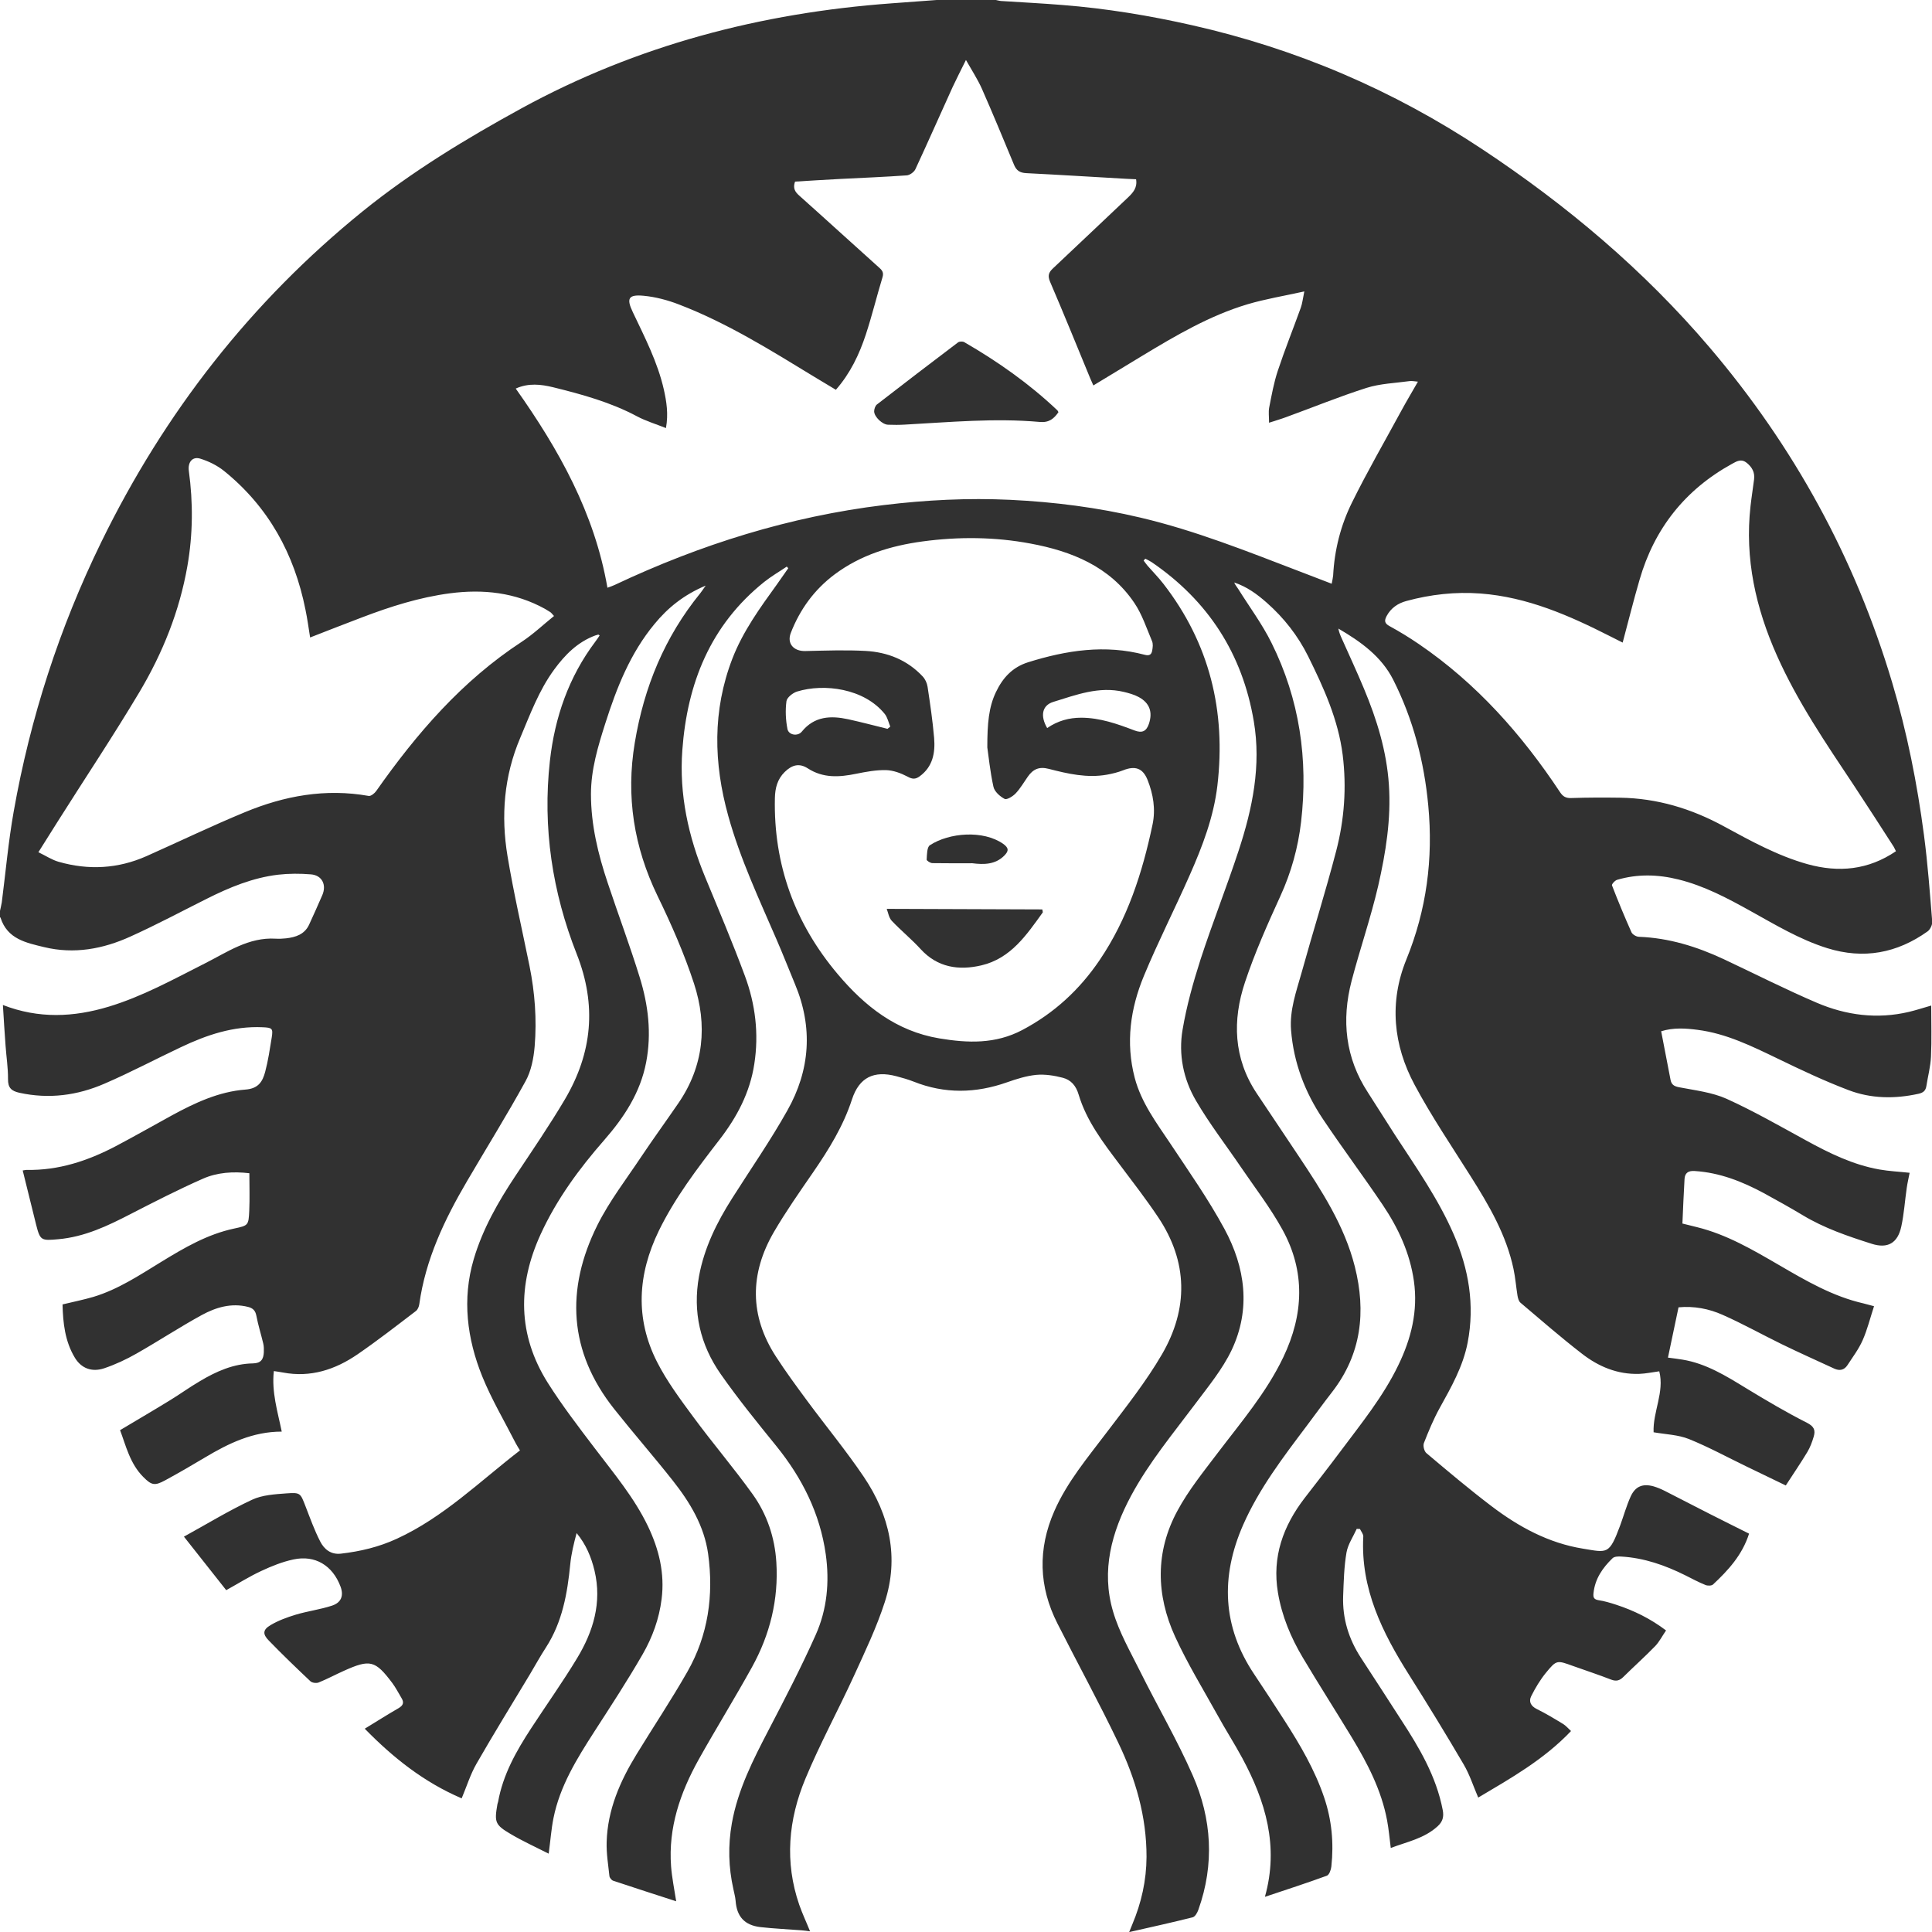
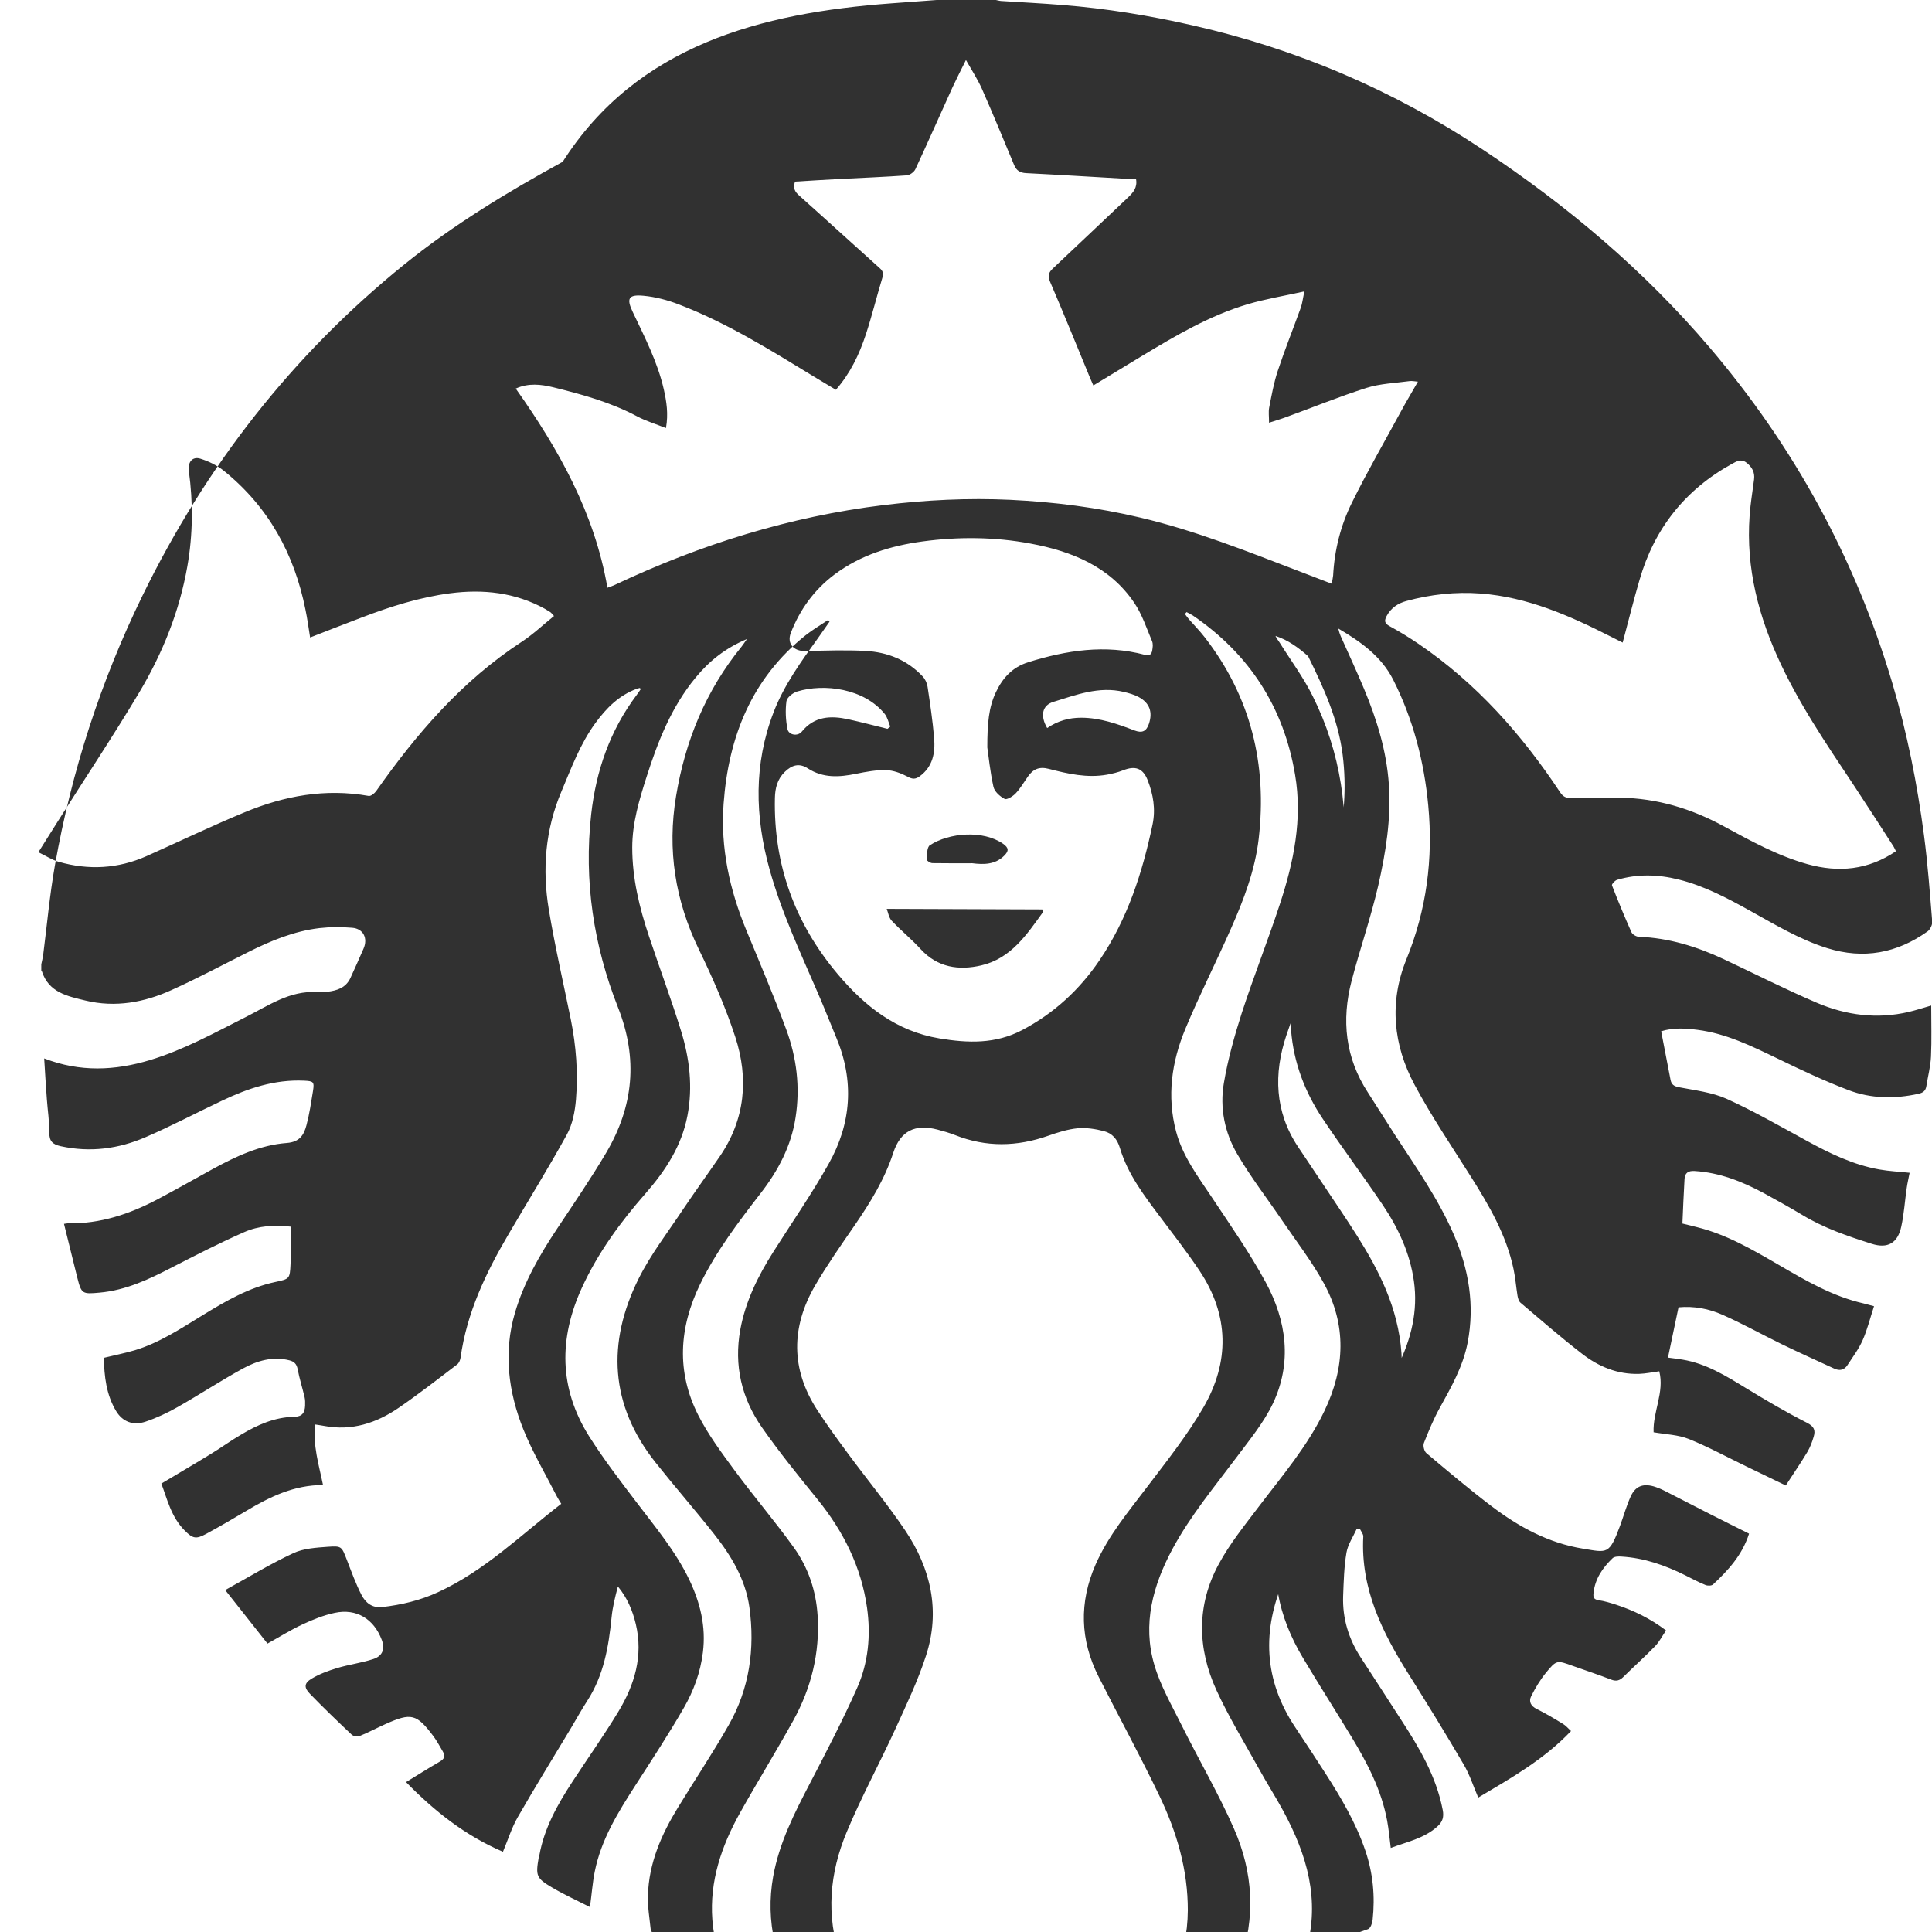
<svg xmlns="http://www.w3.org/2000/svg" version="1.1" x="0px" y="0px" width="1736.3px" height="1736.6px" viewBox="0 0 1736.3 1736.6" style="enable-background:new 0 0 1736.3 1736.6;" xml:space="preserve">
  <style type="text/css">
	.st0{fill:#313131;}
</style>
  <defs>
</defs>
  <g>
    <g>
-       <path class="st0" d="M841.8,0c17.7,0,35.4,0,53.2,0c1.6,0.3,3.2,0.8,4.8,0.9c18.4,1.2,36.8,2.1,55.1,3.6    c39.3,3.1,78.2,9.5,116.6,18.2c93.7,21.2,180.2,58.1,260.6,111.4c76.2,50.5,145.1,108.6,204.3,178.1    c75.7,88.9,130.7,189.2,164.1,301.2c13.4,44.9,22.5,90.8,28.6,137.2c3.4,25.8,5.3,51.8,7.4,77.7c0.2,2.8-1.8,7-4.1,8.7    c-27.6,19.7-57.6,25.3-90.3,15.1c-24.9-7.8-46.9-21.2-69.5-33.7c-20.5-11.4-41.1-22.3-64.1-28c-18.4-4.6-36.9-5.1-55.2,0.3    c-2,0.6-5,4-4.6,5c5.5,14.2,11.3,28.2,17.5,42.1c0.9,2,4.3,4,6.6,4.1c27,1,52.1,8.8,76.3,20.1c27.9,13.1,55.4,27.1,83.7,39.2    c26.4,11.3,54.3,14.9,82.7,8.2c6.4-1.5,12.7-3.6,20.1-5.7c0,15.7,0.5,30.8-0.2,45.8c-0.4,9-2.8,17.8-4.2,26.8    c-0.7,4.1-3,5.8-7.1,6.7c-21.3,4.7-42.6,4.4-62.8-3.3c-21.6-8.2-42.6-18.1-63.4-28.2c-23.3-11.2-46.4-22.7-72.4-26    c-10.8-1.4-21.7-2.1-32.6,1.3c2.9,14.9,5.7,29.2,8.4,43.5c0.8,4.3,3,5.9,7.6,6.8c14.4,2.8,29.6,4.5,42.8,10.4    c24.5,11.1,48,24.6,71.6,37.5c20.8,11.4,42,21.8,65.6,26c9,1.6,18.2,2,27.3,3c-0.9,4.8-2,9.2-2.6,13.6    c-1.7,11.6-2.4,23.3-4.9,34.7c-3.2,14.9-12.2,20.1-26.6,15.5c-21.4-6.8-42.6-14-62-25.7c-11.5-6.9-23.2-13.4-34.9-19.8    c-19.5-10.5-39.8-18.5-62.2-19.9c-5.8-0.4-8.8,1.8-9.1,7.2c-0.8,13.3-1.3,26.6-1.9,40c5.1,1.2,9,2.2,12.9,3.2    c26.9,6.6,50.3,20.4,73.9,34.1c24.2,14.1,48.3,28.2,76,34.5c2.9,0.7,5.8,1.5,9.4,2.5c-3.5,10.7-6,21-10.2,30.5    c-3.5,8-8.9,15.1-13.7,22.5c-2.9,4.4-7,5.3-11.8,3.1c-15.8-7.3-31.7-14.4-47.3-22c-17.8-8.7-35.1-18.4-53.2-26.4    c-12.2-5.4-25.4-8-39.5-6.7c-3.2,15.1-6.3,29.9-9.5,45.2c5.1,0.7,9.1,1.1,13,1.8c21.3,3.5,39.1,14.6,57.1,25.6    c17.9,10.9,36,21.6,54.7,31.1c6.6,3.3,7.9,6.8,6.2,12.5c-1.4,4.8-3.2,9.6-5.7,13.8c-5.9,9.8-12.4,19.3-19.4,30.1    c-11.9-5.8-23.7-11.4-35.4-17.1c-17.2-8.3-34-17.5-51.6-24.6c-9.7-3.9-20.8-4.2-31.8-6.1c-0.8-18.3,9.9-36,5.1-54.8    c-6.6,0.9-12.2,2.1-17.9,2.3c-19.5,0.7-36.7-6.5-51.7-18.2c-18.9-14.6-37-30.4-55.2-45.8c-1.5-1.3-2.2-4-2.6-6.2    c-1.3-8-1.9-16.1-3.6-24.1c-6.5-30.7-22.1-57.3-38.6-83.4c-17.1-27.1-35.1-53.7-50.2-81.9c-19.3-35.9-23.1-74.4-7.5-112.8    c18.2-44.6,24.2-90.6,19.7-138.3c-3.7-39.7-13.6-77.6-31.5-113.1c-10.7-21.1-29.3-34.3-49.3-46c0.6,3.2,1.7,6,3,8.8    c6.7,15.1,13.7,30,20,45.2c11.6,27.7,20.4,56.2,22.4,86.3c2.1,30.8-2.8,61.1-9.6,90.9c-6.7,28.8-16.4,56.8-23.9,85.4    c-9.2,35.3-5.7,69.2,14.7,100.4c8.2,12.6,16.1,25.5,24.3,38.1c18.9,29,38.9,57.4,52.8,89.4c13.5,31.2,19,63.3,12.5,97.2    c-4.2,21.6-14.8,40.1-25.2,58.9c-5.5,10-9.9,20.6-14.1,31.3c-1,2.5,0.2,7.4,2.2,9.1c19.2,16.2,38.4,32.4,58.4,47.6    c24.6,18.7,51.4,33.3,82.4,38.3c22,3.6,23.5,5.6,33.3-20.7c3.2-8.7,5.7-17.8,9.5-26.2c4.2-9.2,10.9-11.8,20.6-9.1    c3.4,1,6.7,2.4,9.9,4c13.4,6.8,26.8,13.7,40.2,20.6c11.8,6,23.7,11.9,35.7,17.9c-6.1,19.2-18.7,32.9-32.4,45.7    c-1.3,1.2-4.9,1.3-6.9,0.4c-6.2-2.5-12.1-5.7-18.1-8.7c-18.1-9-36.9-15.6-57.3-16.8c-2.7-0.2-6.4-0.1-8,1.5    c-8.9,8.6-15.8,18.5-17.1,31.4c-0.4,3.8,0.3,5.6,4.5,6.3c5.4,0.8,10.7,2.4,15.9,4.1c15.9,5.2,30.8,12.5,44.8,23.1    c-3.5,5.1-6,10.1-9.7,14c-9.3,9.6-19.3,18.5-28.8,27.9c-3.3,3.2-6.3,4-10.8,2.3c-11.3-4.4-22.9-8.2-34.4-12.3    c-14.4-5.2-14.7-5.5-24.3,6.2c-5.2,6.4-9.5,13.6-13.2,21c-2.4,4.8-0.3,8.9,5,11.5c8.1,4,15.9,8.7,23.6,13.4    c2.5,1.5,4.5,3.9,7.2,6.4c-24.4,25.7-54.1,42.4-83.4,59.8c-4.5-10.5-7.8-20.9-13.2-30c-15.8-27-32.2-53.7-48.9-80.2    c-24.1-38.1-43.7-77.5-41.2-124.4c0.1-2.2-1.9-4.5-3-6.8c-1,0-2-0.1-2.9-0.1c-3.2,7.1-7.9,13.9-9.2,21.3    c-2.2,12.9-2.5,26.1-3,39.1c-0.7,20.2,5,38.6,16,55.5c12.1,18.4,23.9,36.9,35.9,55.4c16.5,25.3,31.8,51.1,37.6,81.4    c1.2,6.2-0.1,10.5-4.6,14.6c-12.1,11.1-27.8,14-42.1,19.5c-1.1-8.7-1.8-16.8-3.3-24.8c-5.1-27.2-17.7-51.4-31.8-74.7    c-14.5-23.9-29.6-47.5-43.9-71.5c-10.8-18.1-18.9-37.5-22.4-58.5c-5.4-32.1,4.7-59.9,24-85c10.8-14,21.7-27.9,32.3-42.1    c18.6-24.9,38.3-49.1,51.9-77.3c11.6-23.9,17.8-48.8,14-75.6c-3.6-25.2-14-47.6-28-68.4c-17.5-26-36.3-51.1-53.7-77.1    c-16.2-24.1-26.4-50.7-28.7-80c-1.4-18,4.6-34.4,9.3-51.1c10.2-36.8,21.7-73.2,31.3-110.1c7.3-28.1,9.4-57,5.8-86.1    c-4-31.8-17.1-60.5-31.1-88.8c-9.1-18.3-21.7-34.4-37.1-48c-8.7-7.7-18-14.5-29.3-18.2c1,2.4,2.6,4.1,3.8,6.1    c10,16,21.4,31.3,29.7,48.1c25.3,50.8,33.1,104.9,26.6,161c-2.7,23-8.8,45.2-18.6,66.6c-11.6,25.4-23,51-31.8,77.4    c-11.4,34.2-10.4,68.3,10.4,99.7c12.6,18.9,25.3,37.8,37.9,56.7c20.7,31.1,41.1,62.4,50.4,99.2c10.2,40.5,6,78.6-20.4,112.7    c-7.8,10-15.2,20.3-22.8,30.4c-21.3,28.3-42.8,56.4-57.2,89.1c-20.4,46.5-18.7,91.4,10,134.2c9.2,13.7,18.2,27.6,27.1,41.4    c14.1,21.9,27.3,44.4,35.7,69.2c6.9,20.3,8.8,41,6.5,62.2c-0.3,2.9-1.9,7.4-4,8.2c-18,6.6-36.3,12.5-55.7,19    c12.8-45.6,0.5-86-20.4-124.8c-7-13-15.1-25.5-22.2-38.5c-13-23.4-27-46.3-38.1-70.5c-17.2-37.6-17.9-76.4,2.1-113.2    c9.9-18.4,23.3-34.9,36-51.7c21.1-27.8,43.9-54.4,59.1-86.2c18.4-38.5,20-77.2-0.8-114.8c-10.8-19.6-24.6-37.5-37.2-56    c-13.5-19.9-28.4-39.1-40.5-59.9c-11.3-19.3-15.8-41.5-12-63.7c3.6-21.3,9.5-42.4,16.1-63c10.7-32.9,23.5-65.1,34.3-98    c12.4-37.7,20.4-76.3,13.6-116.2c-10.2-60.6-41-108.3-91.8-143c-1.8-1.2-3.8-2.1-5.7-3.1c-0.5,0.6-1,1.1-1.5,1.7    c1.2,1.5,2.2,3.1,3.5,4.6c4.7,5.4,9.8,10.5,14.2,16.2c41.6,53.6,56.4,114.5,48.6,181.3c-3.3,28.2-13.4,54.6-24.8,80.4    c-13.4,30.4-28.5,60-41.2,90.6c-12.2,29.4-16.6,60.1-8.3,91.8c5.9,22.3,19.4,40.2,31.9,58.9c16.8,25.3,34.3,50.2,48.7,76.8    c18.8,34.7,23.9,72.1,6.5,108.9c-8.2,17.2-20.8,32.5-32.4,48c-20.2,27-41.8,52.9-57.9,82.8c-17.6,32.8-27.1,67.5-16.3,104.1    c5.5,18.8,15.6,36.3,24.4,54c15.5,31.2,33.2,61.4,47.2,93.3c17.2,39.1,19.7,79.9,5.1,120.8c-0.9,2.6-2.9,6.2-5.1,6.8    c-18.6,4.7-37.4,8.8-57.1,13.3c1.2-3,2-4.9,2.8-6.9c8.2-19.4,12.7-39.6,12.8-60.6c0.1-36.3-9.9-70.4-25.4-102.7    c-17.3-36.2-36.6-71.4-54.7-107.2c-16.8-33.1-17.7-66.9-2.8-100.9c11.6-26.4,30-48.1,47.2-70.9c17.3-22.8,35.3-45.5,49.6-70.1    c23.8-41,23.4-83-3.4-123.1c-10.9-16.3-22.9-31.8-34.7-47.5c-14.7-19.5-29.7-39-36.8-62.7c-2.4-8.2-7-13.3-14.3-15.2    c-7.6-2-16-3.3-23.8-2.6c-8.9,0.9-17.8,3.7-26.3,6.7c-28.1,9.9-55.9,10.5-83.8-0.6c-5.1-2-10.4-3.5-15.7-4.9    c-20.1-5.3-33.3,1-39.8,20.8c-7.8,24-20.8,45-34.9,65.5c-12.2,17.7-24.6,35.4-35.4,53.9c-21.6,37.3-21.9,75,1.9,111.7    c8.8,13.6,18.5,26.8,28.1,39.8c16.9,22.9,35.1,44.9,51,68.5c23.1,34.3,31.8,72.4,18.7,112.6c-7.3,22.6-17.7,44.3-27.6,66    c-14.2,31-30.6,61.1-43.7,92.6c-15.3,36.7-18.8,74.8-5.5,113.3c2.8,8,6.4,15.6,9.7,23.8c-2.9-0.4-5.3-0.7-7.6-0.9    c-12.4-1-24.8-1.5-37.1-2.9c-14.3-1.7-21.2-9.6-22.2-23.6c-0.3-3.5-1.3-7-2-10.5c-4.4-19.6-4.9-39.2-1.4-59.1    c5.4-30.4,19.2-57.3,33.2-84.2c14.6-28.1,29.3-56.3,42.2-85.3c10.2-22.8,12.5-47.5,9-72.4c-5.2-36.7-21.2-68.5-44.4-97.2    c-17.2-21.2-34.4-42.4-50-64.7c-18.4-26.3-25.3-55.9-19.5-87.9c4.7-25.6,16-48.4,29.8-70.1c16.6-26.2,34.4-51.8,49.6-78.9    c20.5-36.3,23.2-74.7,6.8-113.7c-5.5-13.2-10.7-26.6-16.4-39.7c-15.8-36.6-32.8-72.7-43.5-111.3c-13.2-47.5-14.3-94.7,3.7-141.4    c9.5-24.6,24.9-45.7,40.1-66.8c3.4-4.8,6.8-9.6,10.1-14.4c-0.4-0.5-0.9-1-1.3-1.5c-6.8,4.6-13.9,8.7-20.3,13.8    c-48.4,38.8-69.2,91.1-73.6,151.3c-2.9,39.7,5.4,77.4,20.5,113.9c12.2,29.5,24.7,59,35.8,89c9.4,25.4,12.6,51.9,8.4,79    c-3.9,25.7-15.6,47.8-31.4,68.2c-20,25.9-39.9,52-54.4,81.7c-19,39.1-21.5,78.8-1.6,117.9c8.9,17.5,20.9,33.6,32.7,49.6    c17.3,23.5,36.3,45.7,53.3,69.4c12.8,17.9,19.8,38.7,21.2,60.9c2.1,33.6-5.7,65.1-21.9,94.4c-15.5,28-32.4,55.3-48,83.2    c-16.5,29.7-27.3,61.1-24.7,95.8c0.8,10.3,2.9,20.5,4.6,31.4c-19.1-6.2-37.9-12.2-56.7-18.5c-1.4-0.5-3.1-2.6-3.3-4.1    c-1.1-10.2-2.8-20.4-2.5-30.6c0.8-29.1,12.1-54.8,27-79.1c15.1-24.7,31.2-48.8,45.5-73.9c18.8-32.9,23.8-68.9,18.7-106    c-3.5-25.1-16.3-46.3-31.7-65.8c-17.2-21.8-35.5-42.7-52.7-64.4c-41-51.6-43.8-107.6-15.2-165.1c10.9-21.9,26.2-41.6,39.8-62.1    c10.8-16.1,22.2-31.8,33.1-47.7c22.9-33.4,26.2-70.1,14-107.5c-8.8-26.9-20.3-53.1-32.7-78.6c-21.3-44-28.6-89.5-20.5-137.9    c8.3-49.9,26.8-94.9,58.8-134.2c1.3-1.6,2.5-3.5,4.9-6.9c-19.7,8.3-34,19.9-46,34.5c-21.8,26.3-34,57.3-44.2,89.3    c-6.6,20.7-12.9,41.5-12.9,63.6c0,27.6,6.4,54,15.1,79.9c9.4,28.3,19.9,56.2,28.7,84.7c7.7,24.8,10.8,50.4,5.8,76.4    c-5.2,27.2-19.7,49.3-37.6,69.8c-22.6,25.8-42.8,53.3-57.2,84.7c-20.9,45.6-20.7,90.4,6.3,133.4c12.9,20.4,27.6,39.6,42.2,58.8    c17.2,22.7,35.6,44.5,48,70.4c9.8,20.6,15.1,42,12.2,65.2c-2.2,17.9-8.3,34.5-17.1,49.8c-13.6,23.6-28.5,46.4-43.3,69.3    c-15.7,24.4-31,48.9-36.8,77.9c-2,10-2.7,20.2-4.3,31.9c-11.8-6-23.3-11.2-34.1-17.6c-14.1-8.3-14.8-10.6-12-26.7    c0.1-0.7,0.4-1.4,0.6-2.1c4.4-24.6,16.3-45.7,29.7-66.2c13.7-21,28.3-41.5,41.3-63c14.6-24.1,22.5-50.1,15.7-78.7    c-2.9-12.2-7.7-23.7-16.1-33.8c-2.5,9.3-4.8,18.6-5.7,27.9c-2.6,26.4-7.1,52-21.8,74.8c-5.2,8-9.8,16.4-14.7,24.6    c-16,26.6-32.3,53-47.8,80c-5.5,9.6-8.8,20.4-13.3,31.1c-33.9-14.5-61.6-36.5-87.1-62.6c10.7-6.5,20.4-12.7,30.3-18.4    c4.3-2.5,5.2-5.1,2.7-9.2c-2.7-4.5-5.1-9.2-8.2-13.4c-15.4-20.5-20-21.6-43.6-11c-7.6,3.4-15,7.4-22.7,10.5    c-2.1,0.8-5.9,0.3-7.4-1.2c-12.7-12-25.3-24.1-37.4-36.6c-5.5-5.6-5.4-9.6,1.5-13.7c7-4.2,15-7.1,22.9-9.5    c10.7-3.2,21.9-4.6,32.5-8.1c8.5-2.8,10.6-9.2,7.6-17.2c-7.1-18.9-22.8-28.5-42.3-24.3c-9.9,2.1-19.6,6-28.8,10.3    c-10.8,5-20.9,11.4-31.6,17.3c-12.4-15.7-24.5-31-38-48.1c20.9-11.5,40.5-23.5,61.1-33.1c9.3-4.4,20.7-5,31.3-5.8    c12.4-0.9,12.3-0.1,16.9,11.7c4.1,10.6,8,21.5,13.2,31.6c3.5,6.8,9.4,11.9,18.5,10.9c17.4-2,34.3-6,50.3-13.4    c42-19.3,74.5-51.5,110.7-79.4c-1.4-2.4-2.8-4.4-3.8-6.4c-10.2-20-21.7-39.4-30.1-60.1c-13.7-33.9-18.2-69.5-7.7-105.2    c8-27.2,22-51.7,37.7-75.3c15.1-22.7,30.5-45.2,44.4-68.7c24.4-41.5,28.7-84.3,10.5-130.4c-21.9-55.5-30.8-113.7-24.1-173.6    c4.4-39.2,16.9-75.3,40.8-107.1c1.4-1.8,2.6-3.7,3.9-5.6c-0.8-0.5-1-0.8-1.2-0.8c-0.9,0.2-1.8,0.5-2.7,0.8    c-15.9,5.9-27.2,17.3-37,30.7c-13.7,18.7-21.6,40.3-30.5,61.4c-14.6,34.4-17.4,70-11.4,106.2c5.5,33.1,13.1,65.9,19.8,98.9    c4.8,23.8,6.6,47.9,4.6,72c-0.9,10.7-3.1,22.2-8.2,31.4c-16.7,30.4-35,59.8-52.5,89.7c-20.3,34.6-37.4,70.4-43,110.8    c-0.3,2.1-1.4,4.8-3,6c-17.3,13.2-34.5,26.6-52.4,38.9c-20.1,13.8-42.2,21.1-67.1,16.4c-2.5-0.5-5-0.8-8.2-1.3    c-2.1,19,3.4,36.3,7.1,54.4c-26.1,0-47.8,10.6-68.9,23.2c-11.9,7.1-23.9,14.1-36.1,20.7c-9.1,4.9-12,4.4-19.4-3.1    c-12.1-12.1-15.7-28.4-20.9-42.1c15.7-9.4,30.5-18,45.1-27c9-5.5,17.5-11.7,26.6-17c14.7-8.8,30.2-15.7,47.7-16    c7.3-0.1,9.5-3.8,9.8-10c0.1-2.6,0.1-5.3-0.5-7.8c-2-8.4-4.6-16.6-6.2-25c-0.9-4.7-3.1-6.9-7.6-8c-14.9-3.7-28.7,0.4-41.4,7.3    c-19.9,10.9-38.9,23.4-58.6,34.6c-9.3,5.3-19.1,9.9-29.2,13.3c-11.1,3.7-20.5,0-26.2-9.3c-9.1-14.9-10.8-31.7-11.2-48.1    c9.9-2.4,19-4.2,27.8-6.8c22.2-6.7,41.4-19.5,61-31.5c20.6-12.6,41.4-24.8,65.5-29.9c12.6-2.7,12.9-2.8,13.5-16    c0.5-11.1,0.1-22.3,0.1-33.7c-14.5-1.7-28.8-0.8-41.7,4.9c-22,9.7-43.5,20.7-64.9,31.7c-20.7,10.7-41.4,20.6-65.1,22.7    c-15.4,1.4-16.3,1.3-20-13.3c-4-16.1-8-32.2-12-48.5c1.7-0.2,2.6-0.5,3.5-0.5c28.8,0.6,55.1-8.2,80.1-21.3    c16.9-8.9,33.5-18.4,50.3-27.6c20.9-11.4,42.5-21.5,66.4-23.3c11.6-0.9,15.3-7.3,17.6-15.9c2.7-10.1,4.2-20.5,5.9-30.9    c1.3-8.2,0.4-8.8-8.1-9.2c-26.4-1.2-50.4,6.9-73.7,18c-22.9,10.8-45.3,22.7-68.5,32.7c-24.4,10.6-49.9,14-76.4,8.2    c-7.3-1.6-10.4-4.5-10.3-12.3c0.1-10-1.5-20-2.2-30c-0.9-11.8-1.6-23.7-2.4-36.6c32.2,12.5,63.6,11,95.1,1.5    c30.4-9.2,58-24.5,86.1-38.7c20.3-10.2,39.5-23.9,64-22.4c3.1,0.2,6.2,0,9.3-0.3c8.6-1,16.5-3.5,20.6-12.1    c4.1-8.8,8-17.7,11.9-26.6c4.1-9.3-0.1-18-10.2-18.8c-9.7-0.8-19.7-0.8-29.4,0.3c-22.8,2.7-43.8,11.4-64.1,21.6    c-22.8,11.4-45.4,23.5-68.7,34c-24.6,11.2-50.6,16-77.5,9.5c-16.1-3.9-33.1-7.2-39.2-26.4c-0.1-0.2-0.3-0.3-0.5-0.5    c0-1.9,0-3.8,0-5.7c0.5-2.5,1.2-5.1,1.6-7.6c3.5-27.2,5.9-54.6,10.7-81.6c14.9-84.3,41.1-165.2,78.7-242.2    c56.8-116.3,134.5-216,235.2-297.5c44.2-35.7,92.6-65,142.4-92.3C572.4,40.7,683.8,11.6,801.2,3C814.7,2,828.3,1,841.8,0z     M545.9,528.2c2.7-1,4.7-1.6,6.5-2.5c76.9-36.3,157.2-61.5,241.9-71.8c37.8-4.6,75.7-6.5,113.8-4.7c39.4,1.9,78.5,6.9,116.9,16    c49.2,11.6,95.9,30.3,142.9,48.3c9.5,3.6,18.9,7.3,28.9,11.1c0.6-3.2,1.1-5.3,1.3-7.4c1.2-23,6.8-45.1,16.9-65.5    c13.8-28,29.5-55.1,44.4-82.6c4.6-8.5,9.6-16.8,14.9-26.1c-3.4-0.3-5.5-0.8-7.5-0.5c-13,1.8-26.4,2.2-38.7,6.1    c-24.5,7.8-48.4,17.6-72.6,26.4c-4.6,1.7-9.2,3-15,4.9c0-5.5-0.6-9.7,0.1-13.5c2.2-11.2,4.2-22.5,7.8-33.3    c6.3-19,13.8-37.6,20.6-56.5c1.4-3.8,1.8-8,3.2-14.7c-18.5,4.1-35,6.8-50.9,11.5c-34.2,10.2-64.7,28.2-95,46.5    c-14.5,8.8-28.9,17.5-43.7,26.5c-1.2-2.7-2-4.6-2.9-6.6c-11.9-28.9-23.7-57.9-36-86.6c-2.3-5.4-1.3-8.4,2.7-12.1    c22.5-21.1,44.8-42.4,67.3-63.6c4.6-4.4,8.6-8.8,7.3-16.4c-3-0.2-5.8-0.3-8.6-0.4c-30.1-1.7-60.1-3.6-90.2-5.1    c-5.5-0.3-8.7-2.3-10.8-7.3c-9.5-22.9-19-45.9-29-68.6c-3.7-8.3-8.8-16.1-14.3-25.8c-4.7,9.5-8.5,16.9-12,24.4    c-11.2,24.6-22,49.2-33.4,73.7c-1.2,2.6-5,5.4-7.8,5.6c-19.8,1.4-39.6,2.2-59.5,3.2c-13.8,0.7-27.5,1.6-40.9,2.4    c-2.1,6,0,9.2,3.8,12.6c24.1,21.5,47.9,43.3,72,64.9c2.8,2.5,4,4.5,2.8,8.5c-5.2,17.1-9.4,34.5-15,51.5    c-5.9,17.9-14,34.9-26.9,49.6c-6.7-4-13-7.8-19.3-11.6c-39.4-24-78.5-48.5-121.8-65.1c-10.1-3.9-21-6.8-31.7-7.8    c-13.7-1.3-15.6,2.4-9.7,14.7c10.7,22.6,22.3,44.9,27.9,69.6c2.4,10.8,4.2,21.8,1.9,34.6c-9.3-3.7-18-6.3-25.9-10.5    c-23.8-12.7-49.6-19.8-75.6-26.2c-10.8-2.6-22-4-33.5,1.2C502.2,403.9,534.3,461,545.9,528.2z M887.3,671.7    c0-21.6,1.3-36.1,7.7-49.6c6.1-12.8,14.7-22.4,28.9-26.9c34.5-10.8,69.3-16.2,105-6.7c4.2,1.1,6-0.4,6.6-3.9    c0.5-2.8,0.9-6-0.2-8.5c-4.9-11.6-8.9-24-15.9-34.3c-22.1-32.8-56.6-46.5-93.3-53.3c-31.9-6-64.6-6.3-97.1-1.9    c-28.6,3.9-55.4,12.1-78.9,29.6c-18.3,13.7-31.2,31.5-39.4,52.6c-3.7,9.6,2.6,16.5,12.9,16.3c18.1-0.4,36.3-1.1,54.4-0.1    c19.6,1.1,37.3,8.1,51.1,22.8c2.3,2.4,4,6,4.5,9.3c2.3,15.3,4.6,30.7,5.9,46.1c1.1,13.3-1.1,25.8-13,34.5    c-3.7,2.7-6.5,2.7-10.8,0.3c-5.9-3.1-12.8-5.7-19.4-5.9c-8.9-0.2-18,1.5-26.9,3.3c-15.1,3.1-29.6,4.1-43.5-4.9    c-7.6-4.9-14.2-3.1-20.7,3.3c-6.6,6.5-8.6,14.5-8.8,23.4c-1.3,59.9,18,112.7,56.5,158.3c24.2,28.7,52.5,51.2,91.2,57.7    c25.8,4.3,50.5,5.2,74.6-7.5c28.6-15.1,51.5-36.2,69.5-62.8c25.1-37,38.5-78.6,47.6-121.9c2.9-13.8,0.6-27.2-4.4-39.9    c-4.3-10.9-11.3-13.1-22.1-8.8c-4.6,1.8-9.5,3-14.4,3.9c-17.9,3.2-35.3-0.8-52.3-5.2c-8.8-2.3-14.2,0.3-18.9,7    c-3.6,5.1-6.7,10.6-10.9,15c-2.5,2.7-8,6-9.9,5c-4.2-2.2-9.2-6.6-10.1-11C889.8,693.4,888.4,679.1,887.3,671.7z M1458.3,577.5    c-4.6-2.3-7.8-3.9-10.9-5.5c-37-18.8-74.6-35.4-116.8-38.6c-22.6-1.7-44.9,0.8-66.6,6.7c-7.5,2-13.9,6.2-17.8,13.5    c-2.1,4-2.2,6.5,2.6,9.1c9,4.9,17.8,10.3,26.3,16.1c51.8,35.3,92.5,81.2,126.9,133.1c2.7,4.1,5.4,5.5,10.3,5.3    c14.5-0.5,29.1-0.5,43.6-0.3c33.4,0.5,64.2,9.8,93.5,25.8c24.1,13.1,48.2,26.4,74.9,33.9c28.1,7.8,54.7,5.3,79.6-11.6    c-0.8-1.5-1.3-2.8-2-4c-11.9-18.5-23.8-37-35.9-55.3c-25-37.6-50.5-74.9-69-116.4c-19.1-42.8-29.1-87.3-23.8-134.4    c0.9-8.1,2.2-16.1,3.2-24.1c0.8-6.3-1.8-11-6.7-14.9c-4.9-3.9-9-1.3-13.2,1c-42.1,23.2-69.7,58.1-83,104.1    C1468.1,539.4,1463.5,558.1,1458.3,577.5z M497.9,553.6c-2.2-2.4-2.6-3-3.2-3.4c-1.6-1-3.2-2-4.9-3c-26.8-14.8-55.6-17.9-85.4-14    c-27.4,3.6-53.5,11.9-79.2,21.7c-15.3,5.8-30.6,11.8-46.5,18c-1.4-8.8-2.5-17-4.2-25.1c-10-50-33.2-92.3-73.2-124.6    c-6.1-4.9-13.8-8.7-21.3-11c-7.2-2.2-11.3,3.3-10.3,10.9c3.9,28.6,3.7,57.2-1.3,85.7c-7.1,40.5-22.2,78.1-43.1,113.2    c-23.5,39.4-49,77.6-73.5,116.4c-5.6,8.8-11.1,17.6-17.3,27.5c6.7,3.2,12.2,6.9,18.2,8.6c26.9,7.7,53.3,6.3,79-5.1    c29.4-13.1,58.5-27.1,88.2-39.4c35.6-14.8,72.6-21.6,111.4-14.7c2,0.4,5.3-2.3,6.8-4.4c36.4-51.8,77.2-99.1,130.9-134.2    C479.2,570,488.1,561.5,497.9,553.6z M797.6,655c0.8-0.7,1.6-1.3,2.5-2c-1.6-3.8-2.5-8.3-5-11.4c-18.5-22.9-54.4-27.6-78.8-20.1    c-3.8,1.2-9,5.3-9.5,8.6c-1.1,8.2-0.7,17,0.9,25.1c1.1,5.5,9.3,6.8,12.9,2.3c11.3-13.9,26-14.5,41.7-11.1    C774.1,649,785.8,652.1,797.6,655z M941.1,654.3c9.5-6.5,19.6-9.3,30.7-9.3c16.8,0.1,32.2,5.5,47.6,11.4c7,2.7,10.8,0.9,13.1-5.8    c3.6-10.6,0.7-18.9-9.2-24.2c-4.1-2.2-8.8-3.5-13.4-4.6c-22.2-5.3-42.8,2.7-63.3,9C936.5,633.9,934.7,643.4,941.1,654.3z" />
-       <path class="st0" d="M951.2,370.5c-4.1,5.8-8.4,9.5-16.9,8.7c-40.4-3.6-80.7,0.2-121.1,2.4c-5,0.3-10.1,0.3-15.1,0.1    c-5-0.1-12.4-7-12.5-12c0-2.1,1-5,2.5-6.2c24.2-18.8,48.5-37.3,72.9-55.8c1.3-0.9,4.2-1,5.6-0.2c30.1,17.4,58.4,37.3,83.7,61.3    C950.8,369.3,950.9,369.8,951.2,370.5z" />
+       <path class="st0" d="M841.8,0c17.7,0,35.4,0,53.2,0c1.6,0.3,3.2,0.8,4.8,0.9c18.4,1.2,36.8,2.1,55.1,3.6    c39.3,3.1,78.2,9.5,116.6,18.2c93.7,21.2,180.2,58.1,260.6,111.4c76.2,50.5,145.1,108.6,204.3,178.1    c75.7,88.9,130.7,189.2,164.1,301.2c13.4,44.9,22.5,90.8,28.6,137.2c3.4,25.8,5.3,51.8,7.4,77.7c0.2,2.8-1.8,7-4.1,8.7    c-27.6,19.7-57.6,25.3-90.3,15.1c-24.9-7.8-46.9-21.2-69.5-33.7c-20.5-11.4-41.1-22.3-64.1-28c-18.4-4.6-36.9-5.1-55.2,0.3    c-2,0.6-5,4-4.6,5c5.5,14.2,11.3,28.2,17.5,42.1c0.9,2,4.3,4,6.6,4.1c27,1,52.1,8.8,76.3,20.1c27.9,13.1,55.4,27.1,83.7,39.2    c26.4,11.3,54.3,14.9,82.7,8.2c6.4-1.5,12.7-3.6,20.1-5.7c0,15.7,0.5,30.8-0.2,45.8c-0.4,9-2.8,17.8-4.2,26.8    c-0.7,4.1-3,5.8-7.1,6.7c-21.3,4.7-42.6,4.4-62.8-3.3c-21.6-8.2-42.6-18.1-63.4-28.2c-23.3-11.2-46.4-22.7-72.4-26    c-10.8-1.4-21.7-2.1-32.6,1.3c2.9,14.9,5.7,29.2,8.4,43.5c0.8,4.3,3,5.9,7.6,6.8c14.4,2.8,29.6,4.5,42.8,10.4    c24.5,11.1,48,24.6,71.6,37.5c20.8,11.4,42,21.8,65.6,26c9,1.6,18.2,2,27.3,3c-0.9,4.8-2,9.2-2.6,13.6    c-1.7,11.6-2.4,23.3-4.9,34.7c-3.2,14.9-12.2,20.1-26.6,15.5c-21.4-6.8-42.6-14-62-25.7c-11.5-6.9-23.2-13.4-34.9-19.8    c-19.5-10.5-39.8-18.5-62.2-19.9c-5.8-0.4-8.8,1.8-9.1,7.2c-0.8,13.3-1.3,26.6-1.9,40c5.1,1.2,9,2.2,12.9,3.2    c26.9,6.6,50.3,20.4,73.9,34.1c24.2,14.1,48.3,28.2,76,34.5c2.9,0.7,5.8,1.5,9.4,2.5c-3.5,10.7-6,21-10.2,30.5    c-3.5,8-8.9,15.1-13.7,22.5c-2.9,4.4-7,5.3-11.8,3.1c-15.8-7.3-31.7-14.4-47.3-22c-17.8-8.7-35.1-18.4-53.2-26.4    c-12.2-5.4-25.4-8-39.5-6.7c-3.2,15.1-6.3,29.9-9.5,45.2c5.1,0.7,9.1,1.1,13,1.8c21.3,3.5,39.1,14.6,57.1,25.6    c17.9,10.9,36,21.6,54.7,31.1c6.6,3.3,7.9,6.8,6.2,12.5c-1.4,4.8-3.2,9.6-5.7,13.8c-5.9,9.8-12.4,19.3-19.4,30.1    c-11.9-5.8-23.7-11.4-35.4-17.1c-17.2-8.3-34-17.5-51.6-24.6c-9.7-3.9-20.8-4.2-31.8-6.1c-0.8-18.3,9.9-36,5.1-54.8    c-6.6,0.9-12.2,2.1-17.9,2.3c-19.5,0.7-36.7-6.5-51.7-18.2c-18.9-14.6-37-30.4-55.2-45.8c-1.5-1.3-2.2-4-2.6-6.2    c-1.3-8-1.9-16.1-3.6-24.1c-6.5-30.7-22.1-57.3-38.6-83.4c-17.1-27.1-35.1-53.7-50.2-81.9c-19.3-35.9-23.1-74.4-7.5-112.8    c18.2-44.6,24.2-90.6,19.7-138.3c-3.7-39.7-13.6-77.6-31.5-113.1c-10.7-21.1-29.3-34.3-49.3-46c0.6,3.2,1.7,6,3,8.8    c6.7,15.1,13.7,30,20,45.2c11.6,27.7,20.4,56.2,22.4,86.3c2.1,30.8-2.8,61.1-9.6,90.9c-6.7,28.8-16.4,56.8-23.9,85.4    c-9.2,35.3-5.7,69.2,14.7,100.4c8.2,12.6,16.1,25.5,24.3,38.1c18.9,29,38.9,57.4,52.8,89.4c13.5,31.2,19,63.3,12.5,97.2    c-4.2,21.6-14.8,40.1-25.2,58.9c-5.5,10-9.9,20.6-14.1,31.3c-1,2.5,0.2,7.4,2.2,9.1c19.2,16.2,38.4,32.4,58.4,47.6    c24.6,18.7,51.4,33.3,82.4,38.3c22,3.6,23.5,5.6,33.3-20.7c3.2-8.7,5.7-17.8,9.5-26.2c4.2-9.2,10.9-11.8,20.6-9.1    c3.4,1,6.7,2.4,9.9,4c13.4,6.8,26.8,13.7,40.2,20.6c11.8,6,23.7,11.9,35.7,17.9c-6.1,19.2-18.7,32.9-32.4,45.7    c-1.3,1.2-4.9,1.3-6.9,0.4c-6.2-2.5-12.1-5.7-18.1-8.7c-18.1-9-36.9-15.6-57.3-16.8c-2.7-0.2-6.4-0.1-8,1.5    c-8.9,8.6-15.8,18.5-17.1,31.4c-0.4,3.8,0.3,5.6,4.5,6.3c5.4,0.8,10.7,2.4,15.9,4.1c15.9,5.2,30.8,12.5,44.8,23.1    c-3.5,5.1-6,10.1-9.7,14c-9.3,9.6-19.3,18.5-28.8,27.9c-3.3,3.2-6.3,4-10.8,2.3c-11.3-4.4-22.9-8.2-34.4-12.3    c-14.4-5.2-14.7-5.5-24.3,6.2c-5.2,6.4-9.5,13.6-13.2,21c-2.4,4.8-0.3,8.9,5,11.5c8.1,4,15.9,8.7,23.6,13.4    c2.5,1.5,4.5,3.9,7.2,6.4c-24.4,25.7-54.1,42.4-83.4,59.8c-4.5-10.5-7.8-20.9-13.2-30c-15.8-27-32.2-53.7-48.9-80.2    c-24.1-38.1-43.7-77.5-41.2-124.4c0.1-2.2-1.9-4.5-3-6.8c-1,0-2-0.1-2.9-0.1c-3.2,7.1-7.9,13.9-9.2,21.3    c-2.2,12.9-2.5,26.1-3,39.1c-0.7,20.2,5,38.6,16,55.5c12.1,18.4,23.9,36.9,35.9,55.4c16.5,25.3,31.8,51.1,37.6,81.4    c1.2,6.2-0.1,10.5-4.6,14.6c-12.1,11.1-27.8,14-42.1,19.5c-1.1-8.7-1.8-16.8-3.3-24.8c-5.1-27.2-17.7-51.4-31.8-74.7    c-14.5-23.9-29.6-47.5-43.9-71.5c-10.8-18.1-18.9-37.5-22.4-58.5c-5.4-32.1,4.7-59.9,24-85c10.8-14,21.7-27.9,32.3-42.1    c18.6-24.9,38.3-49.1,51.9-77.3c11.6-23.9,17.8-48.8,14-75.6c-3.6-25.2-14-47.6-28-68.4c-17.5-26-36.3-51.1-53.7-77.1    c-16.2-24.1-26.4-50.7-28.7-80c-1.4-18,4.6-34.4,9.3-51.1c10.2-36.8,21.7-73.2,31.3-110.1c7.3-28.1,9.4-57,5.8-86.1    c-4-31.8-17.1-60.5-31.1-88.8c-8.7-7.7-18-14.5-29.3-18.2c1,2.4,2.6,4.1,3.8,6.1    c10,16,21.4,31.3,29.7,48.1c25.3,50.8,33.1,104.9,26.6,161c-2.7,23-8.8,45.2-18.6,66.6c-11.6,25.4-23,51-31.8,77.4    c-11.4,34.2-10.4,68.3,10.4,99.7c12.6,18.9,25.3,37.8,37.9,56.7c20.7,31.1,41.1,62.4,50.4,99.2c10.2,40.5,6,78.6-20.4,112.7    c-7.8,10-15.2,20.3-22.8,30.4c-21.3,28.3-42.8,56.4-57.2,89.1c-20.4,46.5-18.7,91.4,10,134.2c9.2,13.7,18.2,27.6,27.1,41.4    c14.1,21.9,27.3,44.4,35.7,69.2c6.9,20.3,8.8,41,6.5,62.2c-0.3,2.9-1.9,7.4-4,8.2c-18,6.6-36.3,12.5-55.7,19    c12.8-45.6,0.5-86-20.4-124.8c-7-13-15.1-25.5-22.2-38.5c-13-23.4-27-46.3-38.1-70.5c-17.2-37.6-17.9-76.4,2.1-113.2    c9.9-18.4,23.3-34.9,36-51.7c21.1-27.8,43.9-54.4,59.1-86.2c18.4-38.5,20-77.2-0.8-114.8c-10.8-19.6-24.6-37.5-37.2-56    c-13.5-19.9-28.4-39.1-40.5-59.9c-11.3-19.3-15.8-41.5-12-63.7c3.6-21.3,9.5-42.4,16.1-63c10.7-32.9,23.5-65.1,34.3-98    c12.4-37.7,20.4-76.3,13.6-116.2c-10.2-60.6-41-108.3-91.8-143c-1.8-1.2-3.8-2.1-5.7-3.1c-0.5,0.6-1,1.1-1.5,1.7    c1.2,1.5,2.2,3.1,3.5,4.6c4.7,5.4,9.8,10.5,14.2,16.2c41.6,53.6,56.4,114.5,48.6,181.3c-3.3,28.2-13.4,54.6-24.8,80.4    c-13.4,30.4-28.5,60-41.2,90.6c-12.2,29.4-16.6,60.1-8.3,91.8c5.9,22.3,19.4,40.2,31.9,58.9c16.8,25.3,34.3,50.2,48.7,76.8    c18.8,34.7,23.9,72.1,6.5,108.9c-8.2,17.2-20.8,32.5-32.4,48c-20.2,27-41.8,52.9-57.9,82.8c-17.6,32.8-27.1,67.5-16.3,104.1    c5.5,18.8,15.6,36.3,24.4,54c15.5,31.2,33.2,61.4,47.2,93.3c17.2,39.1,19.7,79.9,5.1,120.8c-0.9,2.6-2.9,6.2-5.1,6.8    c-18.6,4.7-37.4,8.8-57.1,13.3c1.2-3,2-4.9,2.8-6.9c8.2-19.4,12.7-39.6,12.8-60.6c0.1-36.3-9.9-70.4-25.4-102.7    c-17.3-36.2-36.6-71.4-54.7-107.2c-16.8-33.1-17.7-66.9-2.8-100.9c11.6-26.4,30-48.1,47.2-70.9c17.3-22.8,35.3-45.5,49.6-70.1    c23.8-41,23.4-83-3.4-123.1c-10.9-16.3-22.9-31.8-34.7-47.5c-14.7-19.5-29.7-39-36.8-62.7c-2.4-8.2-7-13.3-14.3-15.2    c-7.6-2-16-3.3-23.8-2.6c-8.9,0.9-17.8,3.7-26.3,6.7c-28.1,9.9-55.9,10.5-83.8-0.6c-5.1-2-10.4-3.5-15.7-4.9    c-20.1-5.3-33.3,1-39.8,20.8c-7.8,24-20.8,45-34.9,65.5c-12.2,17.7-24.6,35.4-35.4,53.9c-21.6,37.3-21.9,75,1.9,111.7    c8.8,13.6,18.5,26.8,28.1,39.8c16.9,22.9,35.1,44.9,51,68.5c23.1,34.3,31.8,72.4,18.7,112.6c-7.3,22.6-17.7,44.3-27.6,66    c-14.2,31-30.6,61.1-43.7,92.6c-15.3,36.7-18.8,74.8-5.5,113.3c2.8,8,6.4,15.6,9.7,23.8c-2.9-0.4-5.3-0.7-7.6-0.9    c-12.4-1-24.8-1.5-37.1-2.9c-14.3-1.7-21.2-9.6-22.2-23.6c-0.3-3.5-1.3-7-2-10.5c-4.4-19.6-4.9-39.2-1.4-59.1    c5.4-30.4,19.2-57.3,33.2-84.2c14.6-28.1,29.3-56.3,42.2-85.3c10.2-22.8,12.5-47.5,9-72.4c-5.2-36.7-21.2-68.5-44.4-97.2    c-17.2-21.2-34.4-42.4-50-64.7c-18.4-26.3-25.3-55.9-19.5-87.9c4.7-25.6,16-48.4,29.8-70.1c16.6-26.2,34.4-51.8,49.6-78.9    c20.5-36.3,23.2-74.7,6.8-113.7c-5.5-13.2-10.7-26.6-16.4-39.7c-15.8-36.6-32.8-72.7-43.5-111.3c-13.2-47.5-14.3-94.7,3.7-141.4    c9.5-24.6,24.9-45.7,40.1-66.8c3.4-4.8,6.8-9.6,10.1-14.4c-0.4-0.5-0.9-1-1.3-1.5c-6.8,4.6-13.9,8.7-20.3,13.8    c-48.4,38.8-69.2,91.1-73.6,151.3c-2.9,39.7,5.4,77.4,20.5,113.9c12.2,29.5,24.7,59,35.8,89c9.4,25.4,12.6,51.9,8.4,79    c-3.9,25.7-15.6,47.8-31.4,68.2c-20,25.9-39.9,52-54.4,81.7c-19,39.1-21.5,78.8-1.6,117.9c8.9,17.5,20.9,33.6,32.7,49.6    c17.3,23.5,36.3,45.7,53.3,69.4c12.8,17.9,19.8,38.7,21.2,60.9c2.1,33.6-5.7,65.1-21.9,94.4c-15.5,28-32.4,55.3-48,83.2    c-16.5,29.7-27.3,61.1-24.7,95.8c0.8,10.3,2.9,20.5,4.6,31.4c-19.1-6.2-37.9-12.2-56.7-18.5c-1.4-0.5-3.1-2.6-3.3-4.1    c-1.1-10.2-2.8-20.4-2.5-30.6c0.8-29.1,12.1-54.8,27-79.1c15.1-24.7,31.2-48.8,45.5-73.9c18.8-32.9,23.8-68.9,18.7-106    c-3.5-25.1-16.3-46.3-31.7-65.8c-17.2-21.8-35.5-42.7-52.7-64.4c-41-51.6-43.8-107.6-15.2-165.1c10.9-21.9,26.2-41.6,39.8-62.1    c10.8-16.1,22.2-31.8,33.1-47.7c22.9-33.4,26.2-70.1,14-107.5c-8.8-26.9-20.3-53.1-32.7-78.6c-21.3-44-28.6-89.5-20.5-137.9    c8.3-49.9,26.8-94.9,58.8-134.2c1.3-1.6,2.5-3.5,4.9-6.9c-19.7,8.3-34,19.9-46,34.5c-21.8,26.3-34,57.3-44.2,89.3    c-6.6,20.7-12.9,41.5-12.9,63.6c0,27.6,6.4,54,15.1,79.9c9.4,28.3,19.9,56.2,28.7,84.7c7.7,24.8,10.8,50.4,5.8,76.4    c-5.2,27.2-19.7,49.3-37.6,69.8c-22.6,25.8-42.8,53.3-57.2,84.7c-20.9,45.6-20.7,90.4,6.3,133.4c12.9,20.4,27.6,39.6,42.2,58.8    c17.2,22.7,35.6,44.5,48,70.4c9.8,20.6,15.1,42,12.2,65.2c-2.2,17.9-8.3,34.5-17.1,49.8c-13.6,23.6-28.5,46.4-43.3,69.3    c-15.7,24.4-31,48.9-36.8,77.9c-2,10-2.7,20.2-4.3,31.9c-11.8-6-23.3-11.2-34.1-17.6c-14.1-8.3-14.8-10.6-12-26.7    c0.1-0.7,0.4-1.4,0.6-2.1c4.4-24.6,16.3-45.7,29.7-66.2c13.7-21,28.3-41.5,41.3-63c14.6-24.1,22.5-50.1,15.7-78.7    c-2.9-12.2-7.7-23.7-16.1-33.8c-2.5,9.3-4.8,18.6-5.7,27.9c-2.6,26.4-7.1,52-21.8,74.8c-5.2,8-9.8,16.4-14.7,24.6    c-16,26.6-32.3,53-47.8,80c-5.5,9.6-8.8,20.4-13.3,31.1c-33.9-14.5-61.6-36.5-87.1-62.6c10.7-6.5,20.4-12.7,30.3-18.4    c4.3-2.5,5.2-5.1,2.7-9.2c-2.7-4.5-5.1-9.2-8.2-13.4c-15.4-20.5-20-21.6-43.6-11c-7.6,3.4-15,7.4-22.7,10.5    c-2.1,0.8-5.9,0.3-7.4-1.2c-12.7-12-25.3-24.1-37.4-36.6c-5.5-5.6-5.4-9.6,1.5-13.7c7-4.2,15-7.1,22.9-9.5    c10.7-3.2,21.9-4.6,32.5-8.1c8.5-2.8,10.6-9.2,7.6-17.2c-7.1-18.9-22.8-28.5-42.3-24.3c-9.9,2.1-19.6,6-28.8,10.3    c-10.8,5-20.9,11.4-31.6,17.3c-12.4-15.7-24.5-31-38-48.1c20.9-11.5,40.5-23.5,61.1-33.1c9.3-4.4,20.7-5,31.3-5.8    c12.4-0.9,12.3-0.1,16.9,11.7c4.1,10.6,8,21.5,13.2,31.6c3.5,6.8,9.4,11.9,18.5,10.9c17.4-2,34.3-6,50.3-13.4    c42-19.3,74.5-51.5,110.7-79.4c-1.4-2.4-2.8-4.4-3.8-6.4c-10.2-20-21.7-39.4-30.1-60.1c-13.7-33.9-18.2-69.5-7.7-105.2    c8-27.2,22-51.7,37.7-75.3c15.1-22.7,30.5-45.2,44.4-68.7c24.4-41.5,28.7-84.3,10.5-130.4c-21.9-55.5-30.8-113.7-24.1-173.6    c4.4-39.2,16.9-75.3,40.8-107.1c1.4-1.8,2.6-3.7,3.9-5.6c-0.8-0.5-1-0.8-1.2-0.8c-0.9,0.2-1.8,0.5-2.7,0.8    c-15.9,5.9-27.2,17.3-37,30.7c-13.7,18.7-21.6,40.3-30.5,61.4c-14.6,34.4-17.4,70-11.4,106.2c5.5,33.1,13.1,65.9,19.8,98.9    c4.8,23.8,6.6,47.9,4.6,72c-0.9,10.7-3.1,22.2-8.2,31.4c-16.7,30.4-35,59.8-52.5,89.7c-20.3,34.6-37.4,70.4-43,110.8    c-0.3,2.1-1.4,4.8-3,6c-17.3,13.2-34.5,26.6-52.4,38.9c-20.1,13.8-42.2,21.1-67.1,16.4c-2.5-0.5-5-0.8-8.2-1.3    c-2.1,19,3.4,36.3,7.1,54.4c-26.1,0-47.8,10.6-68.9,23.2c-11.9,7.1-23.9,14.1-36.1,20.7c-9.1,4.9-12,4.4-19.4-3.1    c-12.1-12.1-15.7-28.4-20.9-42.1c15.7-9.4,30.5-18,45.1-27c9-5.5,17.5-11.7,26.6-17c14.7-8.8,30.2-15.7,47.7-16    c7.3-0.1,9.5-3.8,9.8-10c0.1-2.6,0.1-5.3-0.5-7.8c-2-8.4-4.6-16.6-6.2-25c-0.9-4.7-3.1-6.9-7.6-8c-14.9-3.7-28.7,0.4-41.4,7.3    c-19.9,10.9-38.9,23.4-58.6,34.6c-9.3,5.3-19.1,9.9-29.2,13.3c-11.1,3.7-20.5,0-26.2-9.3c-9.1-14.9-10.8-31.7-11.2-48.1    c9.9-2.4,19-4.2,27.8-6.8c22.2-6.7,41.4-19.5,61-31.5c20.6-12.6,41.4-24.8,65.5-29.9c12.6-2.7,12.9-2.8,13.5-16    c0.5-11.1,0.1-22.3,0.1-33.7c-14.5-1.7-28.8-0.8-41.7,4.9c-22,9.7-43.5,20.7-64.9,31.7c-20.7,10.7-41.4,20.6-65.1,22.7    c-15.4,1.4-16.3,1.3-20-13.3c-4-16.1-8-32.2-12-48.5c1.7-0.2,2.6-0.5,3.5-0.5c28.8,0.6,55.1-8.2,80.1-21.3    c16.9-8.9,33.5-18.4,50.3-27.6c20.9-11.4,42.5-21.5,66.4-23.3c11.6-0.9,15.3-7.3,17.6-15.9c2.7-10.1,4.2-20.5,5.9-30.9    c1.3-8.2,0.4-8.8-8.1-9.2c-26.4-1.2-50.4,6.9-73.7,18c-22.9,10.8-45.3,22.7-68.5,32.7c-24.4,10.6-49.9,14-76.4,8.2    c-7.3-1.6-10.4-4.5-10.3-12.3c0.1-10-1.5-20-2.2-30c-0.9-11.8-1.6-23.7-2.4-36.6c32.2,12.5,63.6,11,95.1,1.5    c30.4-9.2,58-24.5,86.1-38.7c20.3-10.2,39.5-23.9,64-22.4c3.1,0.2,6.2,0,9.3-0.3c8.6-1,16.5-3.5,20.6-12.1    c4.1-8.8,8-17.7,11.9-26.6c4.1-9.3-0.1-18-10.2-18.8c-9.7-0.8-19.7-0.8-29.4,0.3c-22.8,2.7-43.8,11.4-64.1,21.6    c-22.8,11.4-45.4,23.5-68.7,34c-24.6,11.2-50.6,16-77.5,9.5c-16.1-3.9-33.1-7.2-39.2-26.4c-0.1-0.2-0.3-0.3-0.5-0.5    c0-1.9,0-3.8,0-5.7c0.5-2.5,1.2-5.1,1.6-7.6c3.5-27.2,5.9-54.6,10.7-81.6c14.9-84.3,41.1-165.2,78.7-242.2    c56.8-116.3,134.5-216,235.2-297.5c44.2-35.7,92.6-65,142.4-92.3C572.4,40.7,683.8,11.6,801.2,3C814.7,2,828.3,1,841.8,0z     M545.9,528.2c2.7-1,4.7-1.6,6.5-2.5c76.9-36.3,157.2-61.5,241.9-71.8c37.8-4.6,75.7-6.5,113.8-4.7c39.4,1.9,78.5,6.9,116.9,16    c49.2,11.6,95.9,30.3,142.9,48.3c9.5,3.6,18.9,7.3,28.9,11.1c0.6-3.2,1.1-5.3,1.3-7.4c1.2-23,6.8-45.1,16.9-65.5    c13.8-28,29.5-55.1,44.4-82.6c4.6-8.5,9.6-16.8,14.9-26.1c-3.4-0.3-5.5-0.8-7.5-0.5c-13,1.8-26.4,2.2-38.7,6.1    c-24.5,7.8-48.4,17.6-72.6,26.4c-4.6,1.7-9.2,3-15,4.9c0-5.5-0.6-9.7,0.1-13.5c2.2-11.2,4.2-22.5,7.8-33.3    c6.3-19,13.8-37.6,20.6-56.5c1.4-3.8,1.8-8,3.2-14.7c-18.5,4.1-35,6.8-50.9,11.5c-34.2,10.2-64.7,28.2-95,46.5    c-14.5,8.8-28.9,17.5-43.7,26.5c-1.2-2.7-2-4.6-2.9-6.6c-11.9-28.9-23.7-57.9-36-86.6c-2.3-5.4-1.3-8.4,2.7-12.1    c22.5-21.1,44.8-42.4,67.3-63.6c4.6-4.4,8.6-8.8,7.3-16.4c-3-0.2-5.8-0.3-8.6-0.4c-30.1-1.7-60.1-3.6-90.2-5.1    c-5.5-0.3-8.7-2.3-10.8-7.3c-9.5-22.9-19-45.9-29-68.6c-3.7-8.3-8.8-16.1-14.3-25.8c-4.7,9.5-8.5,16.9-12,24.4    c-11.2,24.6-22,49.2-33.4,73.7c-1.2,2.6-5,5.4-7.8,5.6c-19.8,1.4-39.6,2.2-59.5,3.2c-13.8,0.7-27.5,1.6-40.9,2.4    c-2.1,6,0,9.2,3.8,12.6c24.1,21.5,47.9,43.3,72,64.9c2.8,2.5,4,4.5,2.8,8.5c-5.2,17.1-9.4,34.5-15,51.5    c-5.9,17.9-14,34.9-26.9,49.6c-6.7-4-13-7.8-19.3-11.6c-39.4-24-78.5-48.5-121.8-65.1c-10.1-3.9-21-6.8-31.7-7.8    c-13.7-1.3-15.6,2.4-9.7,14.7c10.7,22.6,22.3,44.9,27.9,69.6c2.4,10.8,4.2,21.8,1.9,34.6c-9.3-3.7-18-6.3-25.9-10.5    c-23.8-12.7-49.6-19.8-75.6-26.2c-10.8-2.6-22-4-33.5,1.2C502.2,403.9,534.3,461,545.9,528.2z M887.3,671.7    c0-21.6,1.3-36.1,7.7-49.6c6.1-12.8,14.7-22.4,28.9-26.9c34.5-10.8,69.3-16.2,105-6.7c4.2,1.1,6-0.4,6.6-3.9    c0.5-2.8,0.9-6-0.2-8.5c-4.9-11.6-8.9-24-15.9-34.3c-22.1-32.8-56.6-46.5-93.3-53.3c-31.9-6-64.6-6.3-97.1-1.9    c-28.6,3.9-55.4,12.1-78.9,29.6c-18.3,13.7-31.2,31.5-39.4,52.6c-3.7,9.6,2.6,16.5,12.9,16.3c18.1-0.4,36.3-1.1,54.4-0.1    c19.6,1.1,37.3,8.1,51.1,22.8c2.3,2.4,4,6,4.5,9.3c2.3,15.3,4.6,30.7,5.9,46.1c1.1,13.3-1.1,25.8-13,34.5    c-3.7,2.7-6.5,2.7-10.8,0.3c-5.9-3.1-12.8-5.7-19.4-5.9c-8.9-0.2-18,1.5-26.9,3.3c-15.1,3.1-29.6,4.1-43.5-4.9    c-7.6-4.9-14.2-3.1-20.7,3.3c-6.6,6.5-8.6,14.5-8.8,23.4c-1.3,59.9,18,112.7,56.5,158.3c24.2,28.7,52.5,51.2,91.2,57.7    c25.8,4.3,50.5,5.2,74.6-7.5c28.6-15.1,51.5-36.2,69.5-62.8c25.1-37,38.5-78.6,47.6-121.9c2.9-13.8,0.6-27.2-4.4-39.9    c-4.3-10.9-11.3-13.1-22.1-8.8c-4.6,1.8-9.5,3-14.4,3.9c-17.9,3.2-35.3-0.8-52.3-5.2c-8.8-2.3-14.2,0.3-18.9,7    c-3.6,5.1-6.7,10.6-10.9,15c-2.5,2.7-8,6-9.9,5c-4.2-2.2-9.2-6.6-10.1-11C889.8,693.4,888.4,679.1,887.3,671.7z M1458.3,577.5    c-4.6-2.3-7.8-3.9-10.9-5.5c-37-18.8-74.6-35.4-116.8-38.6c-22.6-1.7-44.9,0.8-66.6,6.7c-7.5,2-13.9,6.2-17.8,13.5    c-2.1,4-2.2,6.5,2.6,9.1c9,4.9,17.8,10.3,26.3,16.1c51.8,35.3,92.5,81.2,126.9,133.1c2.7,4.1,5.4,5.5,10.3,5.3    c14.5-0.5,29.1-0.5,43.6-0.3c33.4,0.5,64.2,9.8,93.5,25.8c24.1,13.1,48.2,26.4,74.9,33.9c28.1,7.8,54.7,5.3,79.6-11.6    c-0.8-1.5-1.3-2.8-2-4c-11.9-18.5-23.8-37-35.9-55.3c-25-37.6-50.5-74.9-69-116.4c-19.1-42.8-29.1-87.3-23.8-134.4    c0.9-8.1,2.2-16.1,3.2-24.1c0.8-6.3-1.8-11-6.7-14.9c-4.9-3.9-9-1.3-13.2,1c-42.1,23.2-69.7,58.1-83,104.1    C1468.1,539.4,1463.5,558.1,1458.3,577.5z M497.9,553.6c-2.2-2.4-2.6-3-3.2-3.4c-1.6-1-3.2-2-4.9-3c-26.8-14.8-55.6-17.9-85.4-14    c-27.4,3.6-53.5,11.9-79.2,21.7c-15.3,5.8-30.6,11.8-46.5,18c-1.4-8.8-2.5-17-4.2-25.1c-10-50-33.2-92.3-73.2-124.6    c-6.1-4.9-13.8-8.7-21.3-11c-7.2-2.2-11.3,3.3-10.3,10.9c3.9,28.6,3.7,57.2-1.3,85.7c-7.1,40.5-22.2,78.1-43.1,113.2    c-23.5,39.4-49,77.6-73.5,116.4c-5.6,8.8-11.1,17.6-17.3,27.5c6.7,3.2,12.2,6.9,18.2,8.6c26.9,7.7,53.3,6.3,79-5.1    c29.4-13.1,58.5-27.1,88.2-39.4c35.6-14.8,72.6-21.6,111.4-14.7c2,0.4,5.3-2.3,6.8-4.4c36.4-51.8,77.2-99.1,130.9-134.2    C479.2,570,488.1,561.5,497.9,553.6z M797.6,655c0.8-0.7,1.6-1.3,2.5-2c-1.6-3.8-2.5-8.3-5-11.4c-18.5-22.9-54.4-27.6-78.8-20.1    c-3.8,1.2-9,5.3-9.5,8.6c-1.1,8.2-0.7,17,0.9,25.1c1.1,5.5,9.3,6.8,12.9,2.3c11.3-13.9,26-14.5,41.7-11.1    C774.1,649,785.8,652.1,797.6,655z M941.1,654.3c9.5-6.5,19.6-9.3,30.7-9.3c16.8,0.1,32.2,5.5,47.6,11.4c7,2.7,10.8,0.9,13.1-5.8    c3.6-10.6,0.7-18.9-9.2-24.2c-4.1-2.2-8.8-3.5-13.4-4.6c-22.2-5.3-42.8,2.7-63.3,9C936.5,633.9,934.7,643.4,941.1,654.3z" />
      <path class="st0" d="M937.2,819.9c-14.6,20.3-28.8,41.5-55.3,47.7c-20.2,4.7-39.3,2-54.5-14.6c-8.2-9-17.7-16.7-26-25.5    c-2.6-2.8-3.2-7.4-4.5-10.7c47.3,0.2,93.6,0.4,139.8,0.5C936.9,818.1,937.1,819,937.2,819.9z" />
      <path class="st0" d="M873.8,775.8c-11.9,0-23.8,0.1-35.8-0.1c-1.9,0-5.3-2.2-5.2-3.2c0.3-4.5,0.2-11.1,2.9-12.9    c17.3-11.3,47.9-13.8,65.9-1.2c5.2,3.7,5,6.5,0.9,10.6C894.4,777.1,884.1,777.1,873.8,775.8z" />
    </g>
  </g>
</svg>